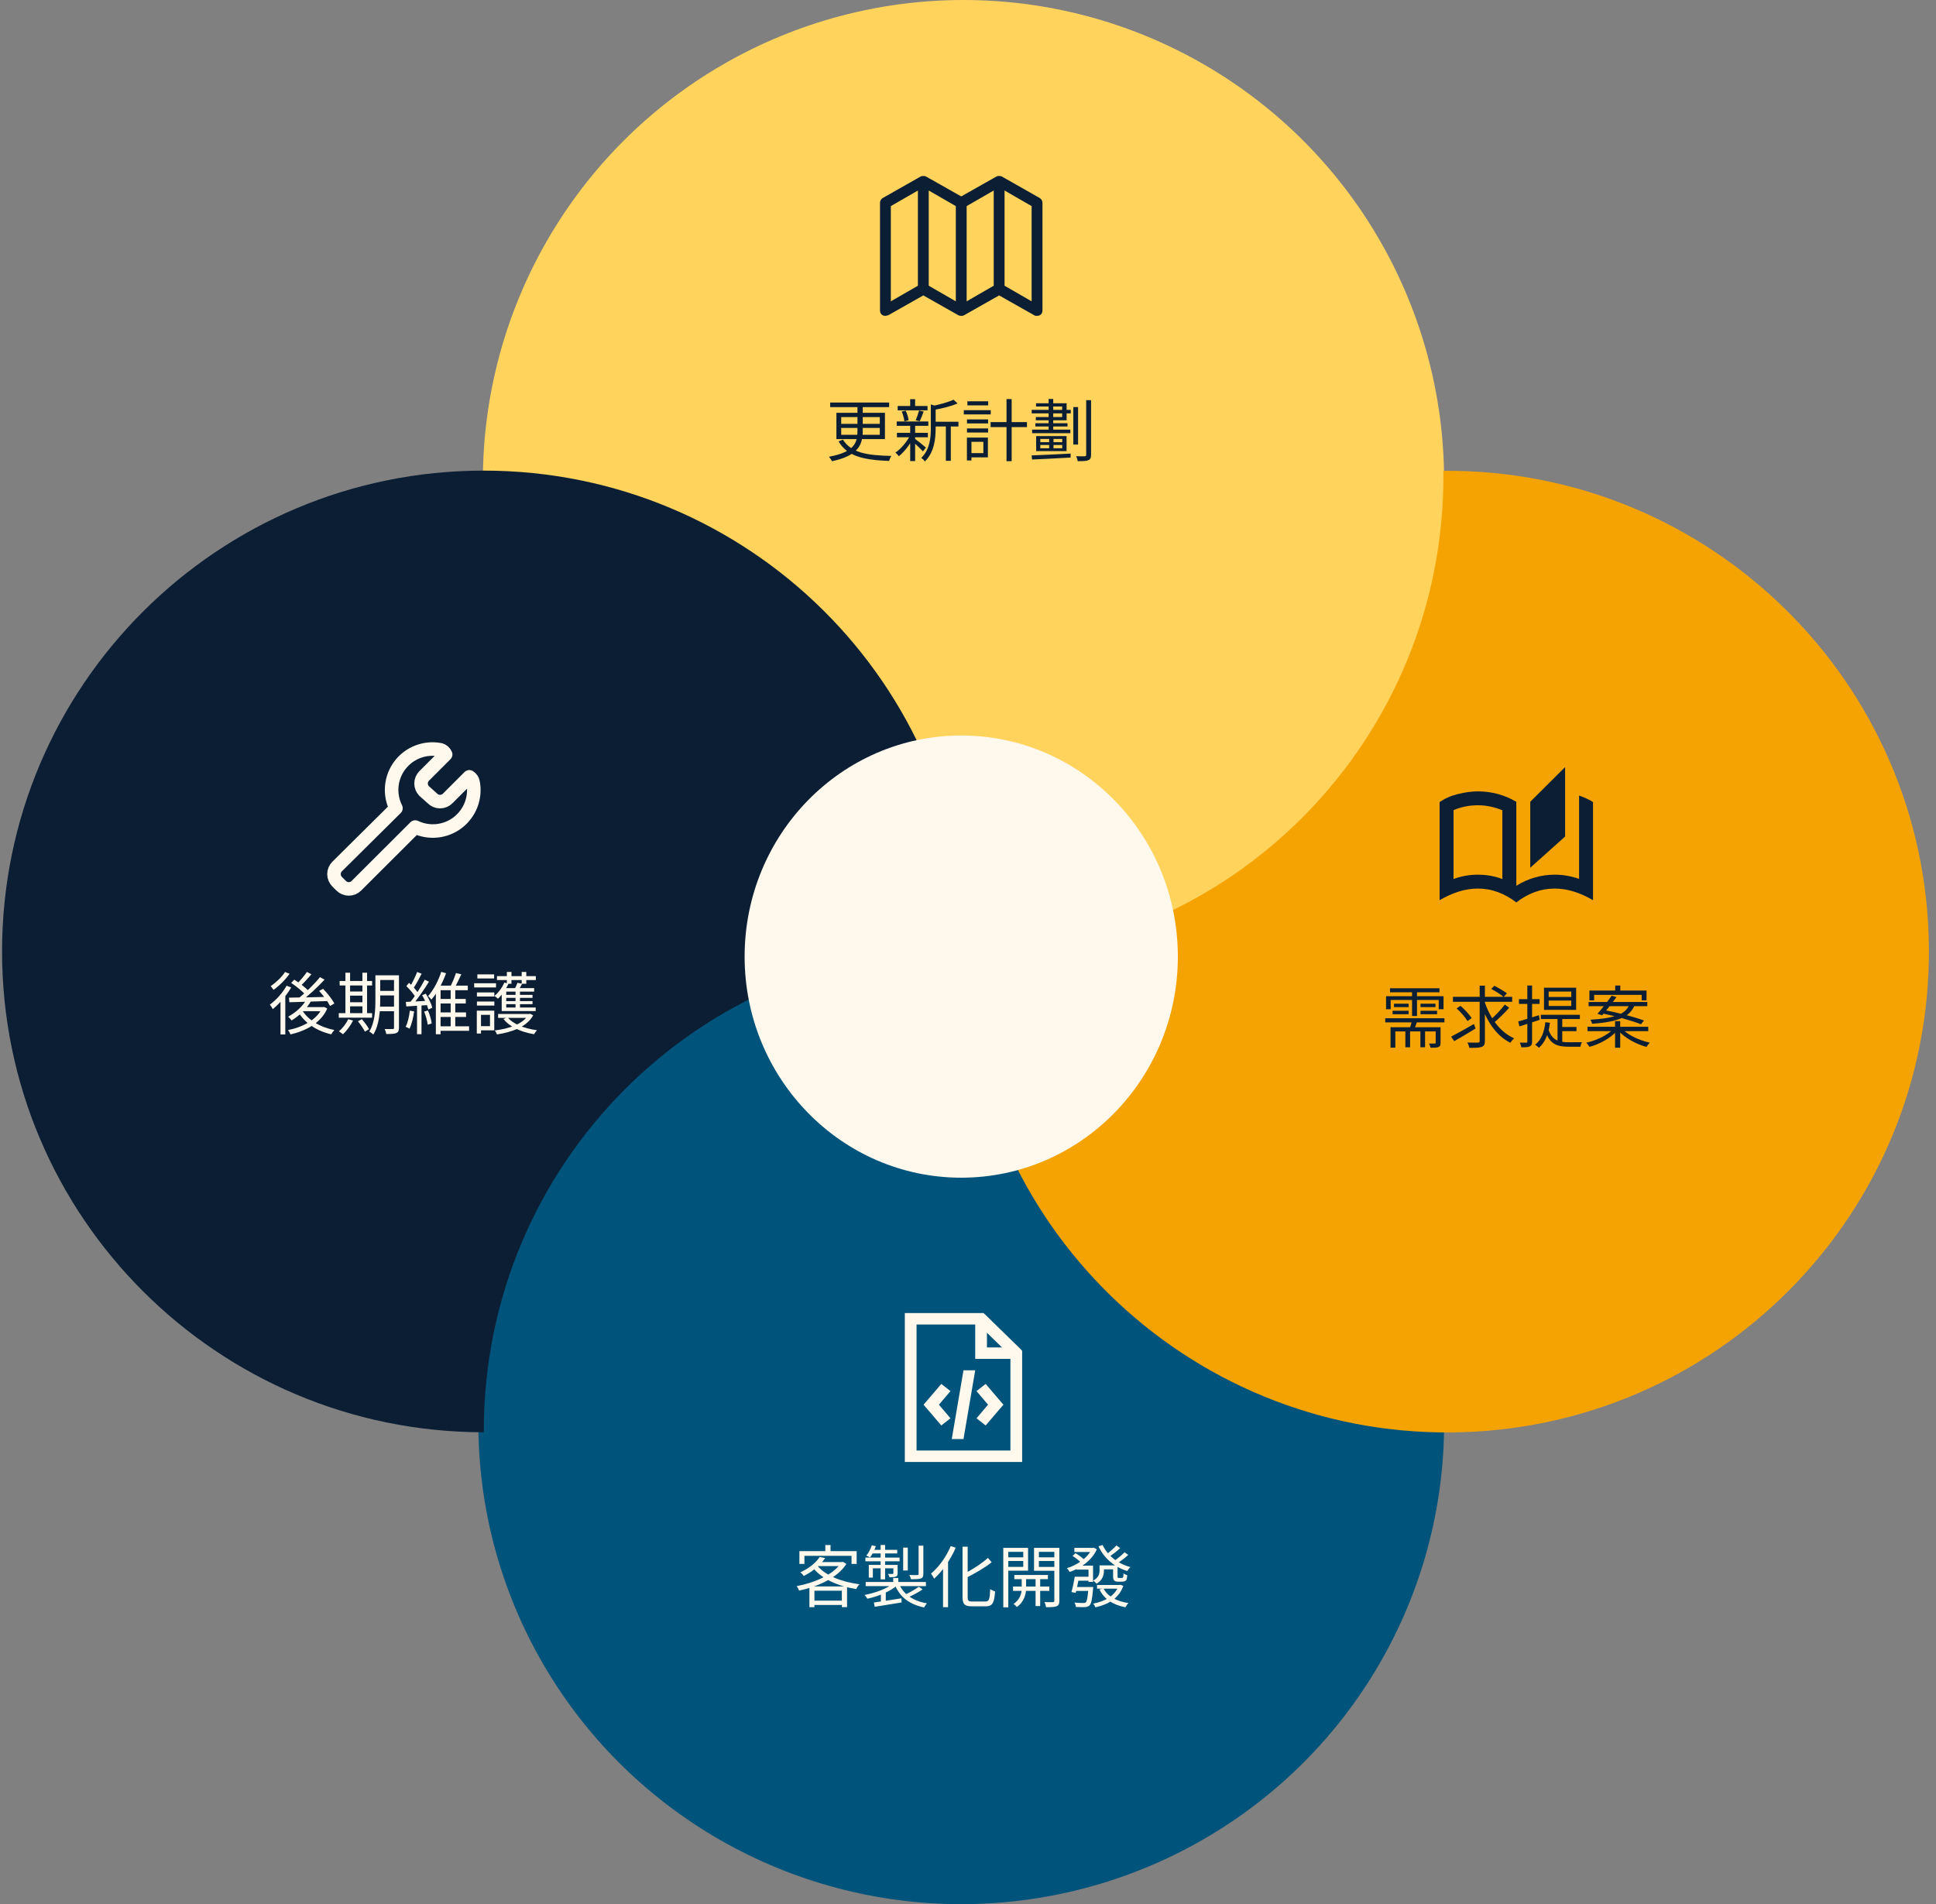
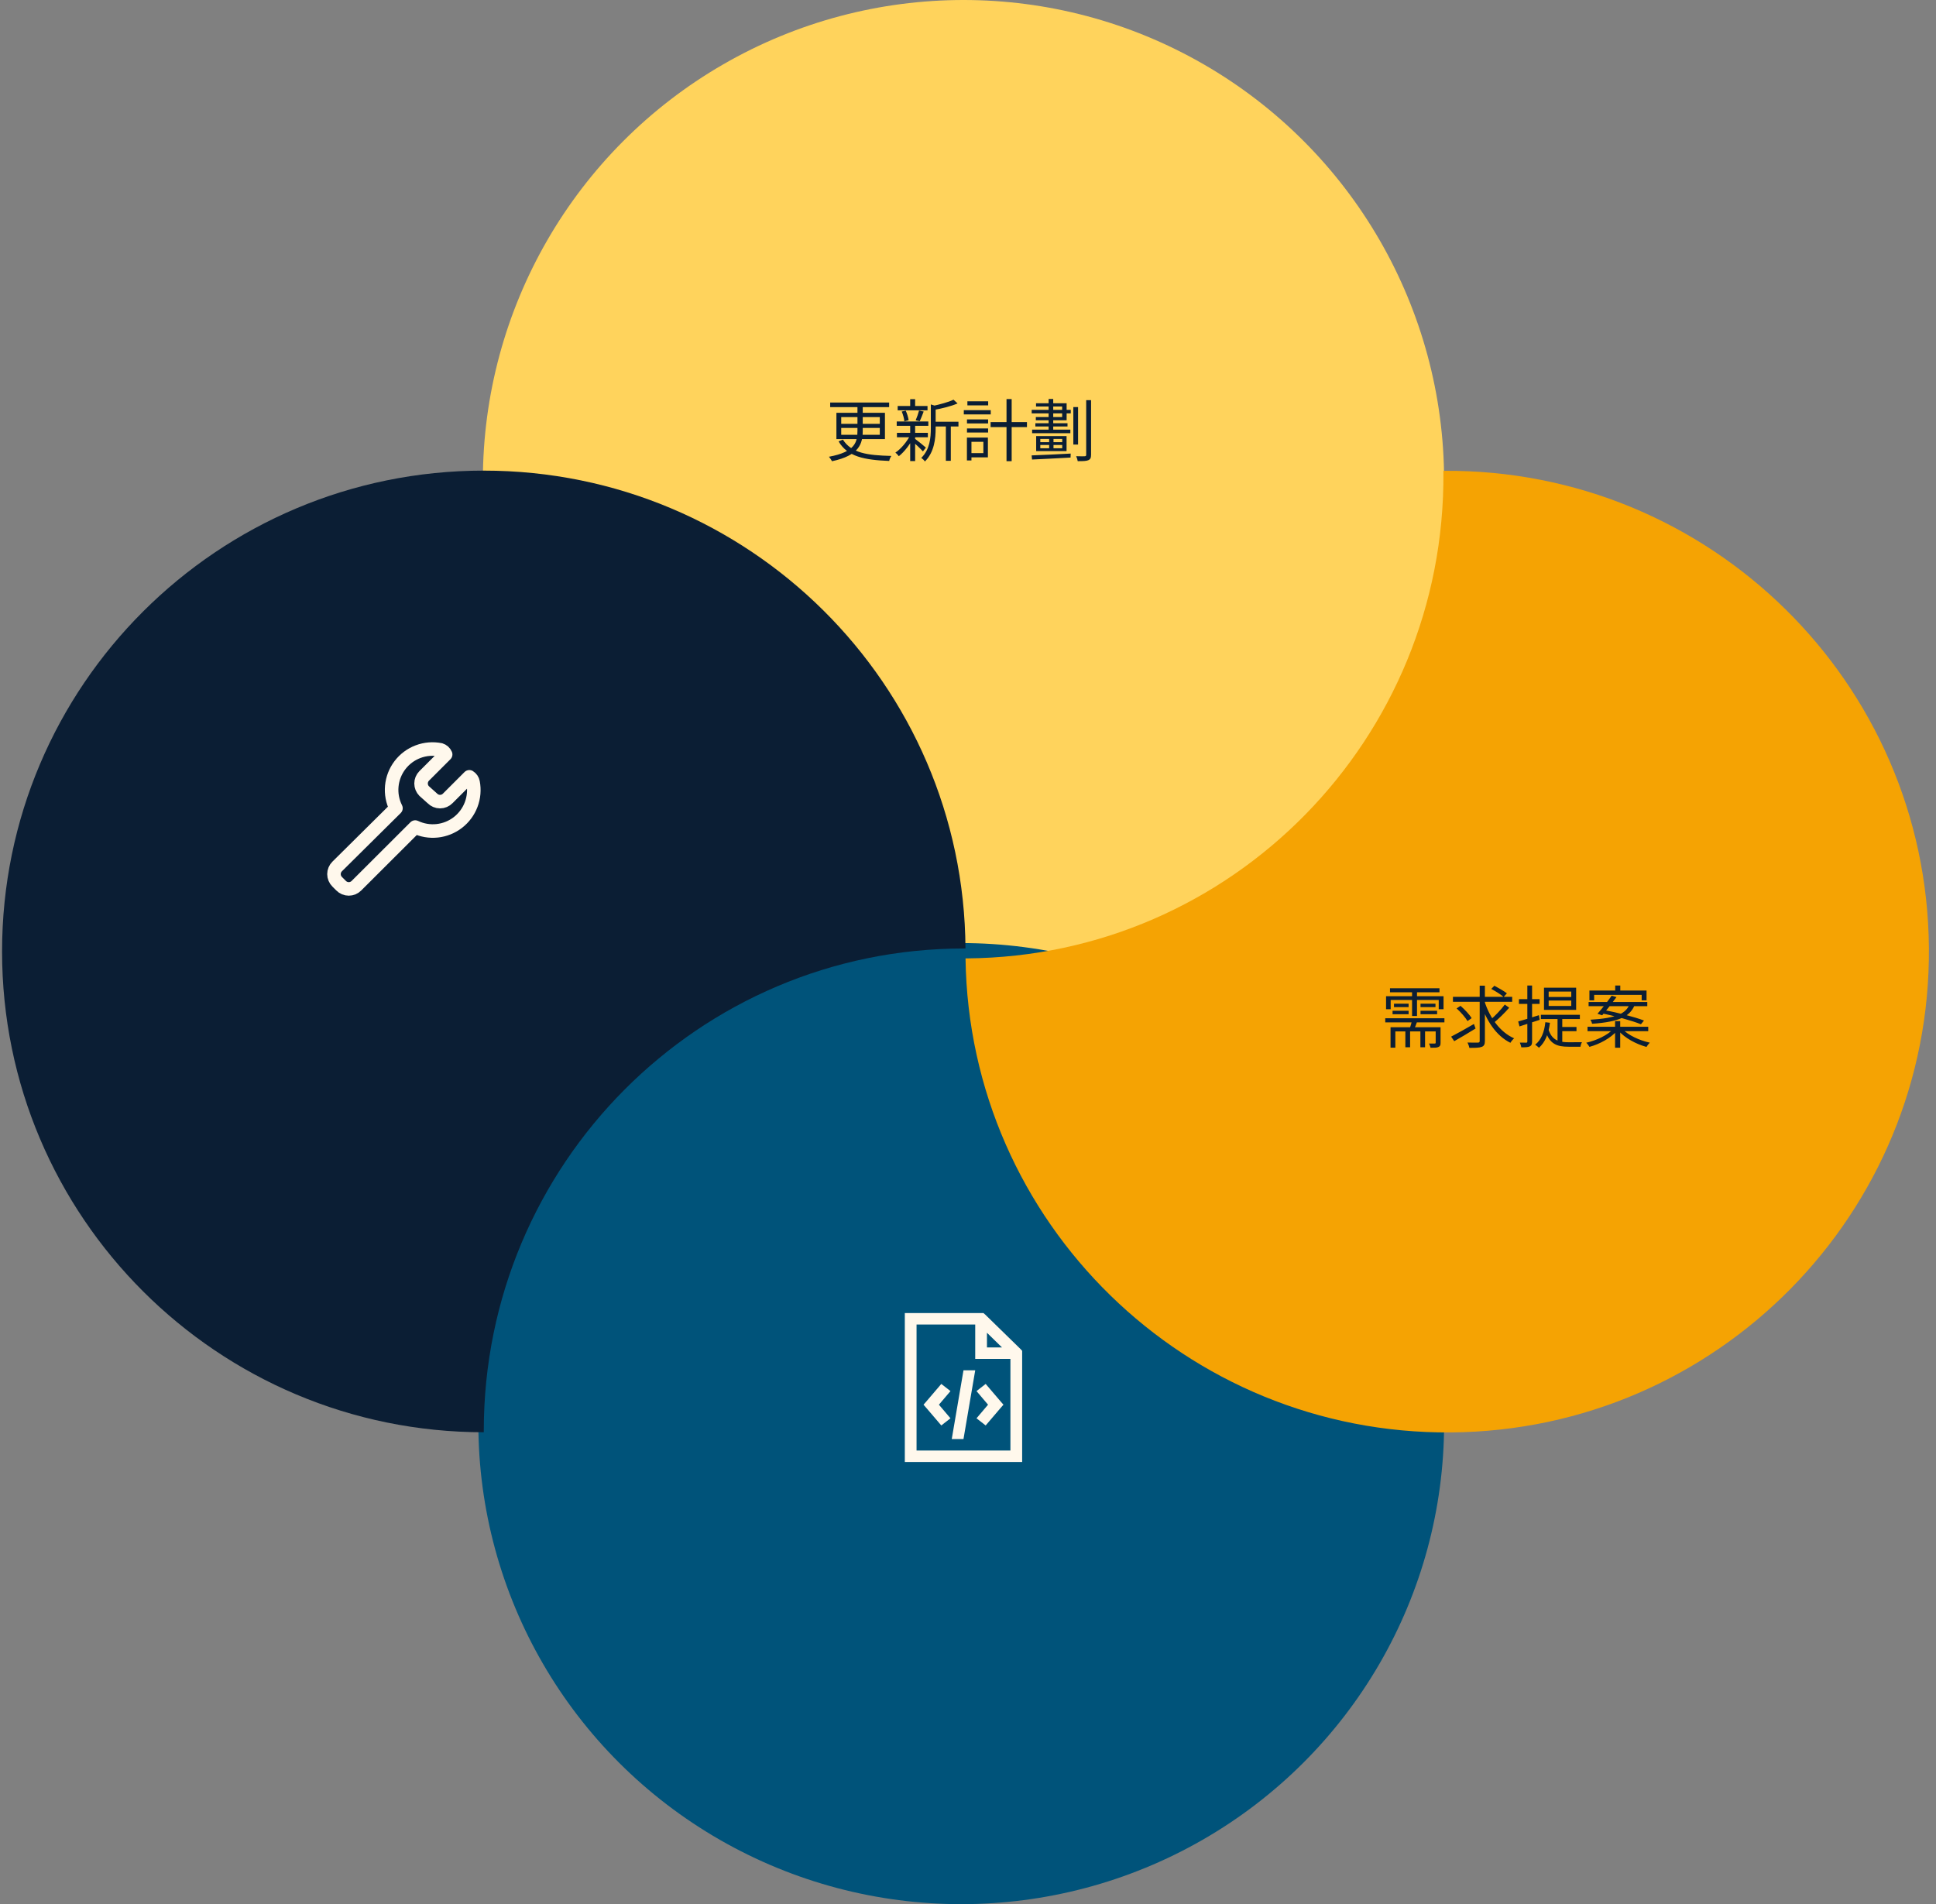
<svg xmlns="http://www.w3.org/2000/svg" width="429" height="422" viewBox="0 0 429 422" fill="none">
  <rect x="0" y="0" width="429" height="422" fill="#808080" stroke="none" />
  <ellipse cx="213.5" cy="106.5" rx="106.5" ry="106.5" transform="rotate(-180 213.5 106.5)" fill="#FFD35C" />
  <ellipse cx="213" cy="315.5" rx="107" ry="106.5" transform="rotate(-180 213 315.5)" fill="#00537A" />
  <path fill-rule="evenodd" clip-rule="evenodd" d="M213.943 210.203C213.835 210.203 213.726 210.203 213.618 210.203C154.845 210.203 107.201 258.057 107.201 317.089C107.201 317.198 107.201 317.307 107.201 317.416C107.201 317.416 107.201 317.416 107.201 317.416C48.248 317.416 0.457 269.708 0.457 210.857C0.457 152.005 48.248 104.297 107.201 104.297C165.935 104.297 213.591 151.653 213.943 210.203Z" fill="#0B1E34" />
  <path fill-rule="evenodd" clip-rule="evenodd" d="M213.952 212.399C214.06 212.399 214.169 212.398 214.277 212.397C273.049 211.93 320.313 163.698 319.846 104.669C319.845 104.56 319.844 104.452 319.843 104.344C319.843 104.344 319.843 104.344 319.843 104.344C378.795 103.875 426.963 151.201 427.428 210.05C427.894 268.898 380.482 316.985 321.53 317.454C262.796 317.921 214.767 270.946 213.952 212.399Z" fill="#F5A303" />
-   <ellipse cx="213" cy="212" rx="48" ry="49" fill="#FFF8EC" />
-   <path d="M231 44.962C231 44.485 230.76 44.127 230.4 43.889L222 39.119C221.76 39 221.64 39 221.4 39C221.16 39 221.04 39 220.8 39.119L213 43.531L205.2 39.119C204.96 39 204.84 39 204.6 39C204.36 39 204.24 39 204 39.119L195.6 43.889C195.24 44.127 195 44.485 195 44.962V68.808C195 69.523 195.48 70 196.2 70C196.44 70 196.56 69.881 196.8 69.881L204.6 65.469L212.4 69.881C212.64 70 212.76 70 213 70C213.24 70 213.36 70 213.6 69.881L221.4 65.469L229.2 69.881C229.32 70 229.56 70 229.8 70C230.52 70 231 69.523 231 68.808V44.962ZM197.4 45.677L203.4 42.219V63.323L197.4 66.781V45.677ZM211.8 66.781L205.8 63.323V42.219L211.8 45.677V66.781ZM220.2 63.323L214.2 66.781V45.677L220.2 42.219V63.323ZM222.6 63.323V42.219L228.6 45.677V66.781L222.6 63.323Z" fill="#0B1E34" />
-   <path d="M183.96 89.21H197.025V90.23H183.96V89.21ZM190.005 89.645H191.175V95.465C191.175 98.36 190.38 100.94 184.365 102.215C184.245 101.975 183.93 101.495 183.69 101.225C189.54 100.145 190.005 97.94 190.005 95.45V89.645ZM186.405 94.835V96.365H194.955V94.835H186.405ZM186.405 92.435V93.935H194.955V92.435H186.405ZM185.34 91.49H196.095V97.31H185.34V91.49ZM186.78 97.43C188.685 100.4 192.105 100.91 197.52 101.045C197.325 101.315 197.1 101.795 197.04 102.155C191.52 101.93 187.83 101.225 185.82 97.82L186.78 97.43ZM206.805 93.47H212.385V94.52H206.805V93.47ZM198.915 89.975H205.53V90.935H198.915V89.975ZM198.75 95.93H205.605V96.905H198.75V95.93ZM198.705 93.41H205.71V94.37H198.705V93.41ZM209.595 93.89H210.69V102.125H209.595V93.89ZM201.69 88.46H202.785V90.47H201.69V88.46ZM201.69 94.19H202.785V102.185H201.69V94.19ZM206.265 89.63L207.645 90.05C207.63 90.17 207.54 90.23 207.33 90.26V94.895C207.33 97.145 207.06 100.19 204.945 102.275C204.81 102.02 204.405 101.645 204.135 101.495C206.055 99.605 206.265 97.01 206.265 94.88V89.63ZM211.29 88.58L212.19 89.405C210.78 90.035 208.68 90.545 206.88 90.86C206.82 90.62 206.67 90.23 206.535 90.005C208.215 89.645 210.195 89.12 211.29 88.58ZM202.68 97.19C203.16 97.52 204.795 98.855 205.17 99.2L204.51 100.04C204.03 99.485 202.62 98.165 202.065 97.7L202.68 97.19ZM199.815 91.205L200.7 91.01C201.015 91.67 201.27 92.555 201.345 93.125L200.4 93.38C200.355 92.795 200.115 91.895 199.815 91.205ZM203.655 90.98L204.675 91.205C204.39 91.955 204.075 92.795 203.805 93.35L202.905 93.14C203.175 92.54 203.49 91.61 203.655 90.98ZM201.705 96.425L202.515 96.74C201.75 98.405 200.37 100.175 199.17 101.105C198.99 100.85 198.66 100.49 198.405 100.31C199.62 99.515 200.985 97.895 201.705 96.425ZM219.51 93.545H227.565V94.655H219.51V93.545ZM223.035 88.445H224.175V102.2H223.035V88.445ZM214.275 92.945H218.955V93.845H214.275V92.945ZM214.365 88.94H218.97V89.84H214.365V88.94ZM214.275 94.955H218.955V95.855H214.275V94.955ZM213.57 90.905H219.54V91.835H213.57V90.905ZM214.8 96.98H218.91V101.36H214.8V100.415H217.905V97.91H214.8V96.98ZM214.26 96.98H215.265V102.05H214.26V96.98ZM237.84 90.215H238.89V98.525H237.84V90.215ZM240.69 88.685H241.77V100.79C241.77 101.495 241.59 101.81 241.17 101.99C240.735 102.17 240.03 102.215 238.815 102.2C238.77 101.915 238.62 101.42 238.47 101.105C239.34 101.135 240.12 101.135 240.36 101.12C240.6 101.105 240.69 101.03 240.69 100.79V88.685ZM228.615 90.83H237.27V91.61H228.615V90.83ZM229.425 93.8H236.55V94.52H229.425V93.8ZM228.705 95.21H237.18V96.005H228.705V95.21ZM232.485 96.89H233.445V99.755H232.485V96.89ZM232.365 88.415H233.385V95.705H232.365V88.415ZM228.6 100.925C230.7 100.85 234.045 100.7 237.255 100.52L237.225 101.405C234.12 101.57 230.835 101.75 228.69 101.84L228.6 100.925ZM229.575 89.375H236.355V93.14H229.53V92.42H235.365V90.095H229.575V89.375ZM230.52 98.615V99.35H235.38V98.615H230.52ZM230.52 97.28V98H235.38V97.28H230.52ZM229.605 96.65H236.34V99.98H229.605V96.65Z" fill="#0B1E34" />
-   <path d="M336 200C334.764 199.026 333.424 198.269 331.982 197.731C330.539 197.192 329.045 196.923 327.5 196.923C326.109 196.923 324.705 197.141 323.289 197.577C321.872 198.013 320.442 198.654 319 199.5V177.769C320.159 176.949 321.531 176.346 323.116 175.962C324.7 175.577 326.162 175.385 327.5 175.385C328.994 175.385 330.456 175.577 331.886 175.962C333.316 176.346 334.687 176.923 336 177.692V196.308C337.314 195.487 338.692 194.872 340.134 194.462C341.577 194.051 343.032 193.846 344.5 193.846C345.427 193.846 346.335 193.923 347.225 194.077C348.114 194.231 349.009 194.462 349.909 194.769V176.308C350.295 176.436 350.811 176.641 351.455 176.923C352.098 177.205 352.614 177.487 353 177.769V199.5C351.558 198.654 350.128 198.013 348.711 197.577C347.295 197.141 345.891 196.923 344.5 196.923C342.955 196.923 341.461 197.192 340.018 197.731C338.576 198.269 337.236 199.026 336 200ZM339.091 192.308V177.692L346.818 170V185.385L339.091 192.308ZM332.909 194.808V179.577C332.059 179.218 331.177 178.943 330.262 178.751C329.347 178.559 328.426 178.463 327.5 178.462C326.547 178.462 325.62 178.551 324.718 178.731C323.817 178.91 322.941 179.179 322.091 179.538V194.808C322.992 194.474 323.888 194.231 324.777 194.077C325.666 193.923 326.574 193.846 327.5 193.846C328.427 193.846 329.335 193.923 330.225 194.077C331.114 194.231 332.009 194.474 332.909 194.808Z" fill="#0B1E34" />
+   <path d="M183.96 89.21H197.025V90.23H183.96V89.21ZM190.005 89.645H191.175V95.465C191.175 98.36 190.38 100.94 184.365 102.215C184.245 101.975 183.93 101.495 183.69 101.225C189.54 100.145 190.005 97.94 190.005 95.45V89.645ZM186.405 94.835V96.365H194.955V94.835H186.405ZM186.405 92.435V93.935H194.955V92.435H186.405ZM185.34 91.49H196.095V97.31H185.34V91.49ZM186.78 97.43C188.685 100.4 192.105 100.91 197.52 101.045C197.325 101.315 197.1 101.795 197.04 102.155C191.52 101.93 187.83 101.225 185.82 97.82L186.78 97.43ZM206.805 93.47H212.385V94.52H206.805V93.47ZM198.915 89.975H205.53V90.935H198.915V89.975ZM198.75 95.93H205.605V96.905H198.75V95.93ZM198.705 93.41H205.71V94.37H198.705V93.41ZM209.595 93.89H210.69V102.125H209.595V93.89ZM201.69 88.46H202.785V90.47H201.69V88.46ZM201.69 94.19H202.785V102.185H201.69V94.19ZM206.265 89.63L207.645 90.05C207.63 90.17 207.54 90.23 207.33 90.26V94.895C207.33 97.145 207.06 100.19 204.945 102.275C204.81 102.02 204.405 101.645 204.135 101.495C206.055 99.605 206.265 97.01 206.265 94.88V89.63ZM211.29 88.58L212.19 89.405C210.78 90.035 208.68 90.545 206.88 90.86C206.82 90.62 206.67 90.23 206.535 90.005C208.215 89.645 210.195 89.12 211.29 88.58ZM202.68 97.19C203.16 97.52 204.795 98.855 205.17 99.2L204.51 100.04C204.03 99.485 202.62 98.165 202.065 97.7L202.68 97.19ZM199.815 91.205L200.7 91.01C201.015 91.67 201.27 92.555 201.345 93.125L200.4 93.38C200.355 92.795 200.115 91.895 199.815 91.205ZM203.655 90.98L204.675 91.205C204.39 91.955 204.075 92.795 203.805 93.35L202.905 93.14C203.175 92.54 203.49 91.61 203.655 90.98ZM201.705 96.425L202.515 96.74C201.75 98.405 200.37 100.175 199.17 101.105C198.99 100.85 198.66 100.49 198.405 100.31C199.62 99.515 200.985 97.895 201.705 96.425ZM219.51 93.545H227.565V94.655H219.51V93.545ZM223.035 88.445H224.175V102.2H223.035V88.445ZM214.275 92.945H218.955V93.845H214.275V92.945ZM214.365 88.94H218.97V89.84H214.365V88.94ZM214.275 94.955H218.955V95.855H214.275ZM213.57 90.905H219.54V91.835H213.57V90.905ZM214.8 96.98H218.91V101.36H214.8V100.415H217.905V97.91H214.8V96.98ZM214.26 96.98H215.265V102.05H214.26V96.98ZM237.84 90.215H238.89V98.525H237.84V90.215ZM240.69 88.685H241.77V100.79C241.77 101.495 241.59 101.81 241.17 101.99C240.735 102.17 240.03 102.215 238.815 102.2C238.77 101.915 238.62 101.42 238.47 101.105C239.34 101.135 240.12 101.135 240.36 101.12C240.6 101.105 240.69 101.03 240.69 100.79V88.685ZM228.615 90.83H237.27V91.61H228.615V90.83ZM229.425 93.8H236.55V94.52H229.425V93.8ZM228.705 95.21H237.18V96.005H228.705V95.21ZM232.485 96.89H233.445V99.755H232.485V96.89ZM232.365 88.415H233.385V95.705H232.365V88.415ZM228.6 100.925C230.7 100.85 234.045 100.7 237.255 100.52L237.225 101.405C234.12 101.57 230.835 101.75 228.69 101.84L228.6 100.925ZM229.575 89.375H236.355V93.14H229.53V92.42H235.365V90.095H229.575V89.375ZM230.52 98.615V99.35H235.38V98.615H230.52ZM230.52 97.28V98H235.38V97.28H230.52ZM229.605 96.65H236.34V99.98H229.605V96.65Z" fill="#0B1E34" />
  <path d="M308.01 219.015H318.975V219.915H308.01V219.015ZM306.96 225.66H320.07V226.575H306.96V225.66ZM308.895 222.435H312.135V223.2H308.895V222.435ZM308.58 224.01H312.135V224.775H308.58V224.01ZM314.775 224.01H318.45V224.775H314.775V224.01ZM314.775 222.435H318.09V223.2H314.775V222.435ZM312.9 219.36H313.995V225.165H312.9V219.36ZM311.415 228.24H312.465V232.095H311.415V228.24ZM314.745 228.24H315.78V232.095H314.745V228.24ZM307.14 220.785H319.875V223.665H318.81V221.61H308.16V223.665H307.14V220.785ZM308.13 227.655H318.42V228.585H309.195V232.185H308.13V227.655ZM318.135 227.655H319.215V231.09C319.215 231.6 319.14 231.87 318.75 232.035C318.375 232.215 317.82 232.2 316.995 232.2C316.95 231.93 316.785 231.54 316.65 231.27C317.25 231.285 317.76 231.285 317.925 231.27C318.09 231.255 318.135 231.21 318.135 231.075V227.655ZM312.915 226.005L314.145 226.05C313.875 226.86 313.56 227.685 313.305 228.24L312.315 228.135C312.54 227.52 312.81 226.62 312.915 226.005ZM321.96 220.92H335.085V222.015H321.96V220.92ZM328.95 221.895C330.075 225.495 332.385 228.75 335.52 230.115C335.25 230.34 334.875 230.775 334.695 231.105C331.5 229.545 329.295 226.11 328.065 222.165L328.95 221.895ZM333.45 222.63L334.425 223.335C333.435 224.475 332.07 225.81 331.02 226.665L330.225 226.05C331.245 225.195 332.64 223.74 333.45 222.63ZM330.45 219.165L331.14 218.46C332.055 218.94 333.285 219.645 333.915 220.14L333.195 220.95C332.61 220.425 331.41 219.675 330.45 219.165ZM322.77 223.485L323.64 222.915C324.555 223.71 325.635 224.85 326.1 225.645L325.185 226.29C324.735 225.51 323.7 224.31 322.77 223.485ZM327.885 218.445H329.04V230.685C329.04 231.48 328.83 231.825 328.335 232.005C327.825 232.215 326.925 232.23 325.605 232.23C325.545 231.915 325.365 231.39 325.185 231.045C326.235 231.075 327.21 231.075 327.51 231.06C327.78 231.045 327.885 230.97 327.885 230.685V218.445ZM321.555 229.74C322.815 229.095 324.78 228 326.61 226.935L326.97 227.94C325.35 228.945 323.58 229.995 322.245 230.745L321.555 229.74ZM343.17 221.745V222.945H348.18V221.745H343.17ZM343.17 219.75V220.95H348.18V219.75H343.17ZM342.135 218.895H349.26V223.815H342.135V218.895ZM341.445 224.895H350.085V225.84H341.445V224.895ZM345.135 225.36H346.185V231.495L345.135 231.06V225.36ZM343.125 228.12C343.89 230.61 345.54 230.985 347.625 230.985C348 230.985 350.025 230.985 350.55 230.97C350.4 231.21 350.25 231.69 350.22 231.975H347.58C345.075 231.975 343.35 231.435 342.435 228.375L343.125 228.12ZM345.855 227.595H349.335V228.525H345.855V227.595ZM342.435 226.545L343.455 226.665C343.155 229.14 342.375 231 341.025 232.2C340.845 232.02 340.41 231.69 340.185 231.525C341.52 230.46 342.195 228.765 342.435 226.545ZM336.42 226.38C337.59 226.065 339.33 225.525 341.01 224.985L341.175 226.02C339.615 226.53 337.98 227.07 336.705 227.475L336.42 226.38ZM336.585 221.43H341.16V222.48H336.585V221.43ZM338.445 218.415H339.495V230.805C339.495 231.42 339.36 231.72 338.985 231.9C338.64 232.08 338.055 232.11 337.11 232.11C337.065 231.84 336.93 231.375 336.78 231.06C337.44 231.075 338.01 231.075 338.19 231.075C338.385 231.075 338.445 231.015 338.445 230.79V218.415ZM357.915 218.415H359.04V220.14H357.915V218.415ZM357.885 226.305H359.025V232.2H357.885V226.305ZM352.2 219.525H364.86V221.7H363.78V220.485H353.25V221.7H352.2V219.525ZM352.02 222.06H365.025V222.99H352.02V222.06ZM351.78 227.55H365.235V228.525H351.78V227.55ZM357.135 220.665L358.2 220.98C357.225 222.315 355.935 223.95 355.035 225.015L353.985 224.67C354.93 223.62 356.235 221.94 357.135 220.665ZM354.855 224.565L355.5 223.86C358.35 224.385 362.175 225.36 364.29 226.17L363.615 226.995C361.65 226.2 357.795 225.135 354.855 224.565ZM357.48 228.06L358.32 228.435C356.97 230.025 354.495 231.39 352.215 232.005C352.05 231.735 351.735 231.3 351.495 231.09C353.76 230.595 356.25 229.395 357.48 228.06ZM359.475 228.03C360.75 229.395 363.285 230.58 365.58 231.075C365.325 231.315 365.01 231.735 364.845 232.02C362.565 231.405 360.03 230.04 358.65 228.42L359.475 228.03ZM361.095 222.585H362.295C361.26 225.24 358.935 226.455 352.785 226.89C352.755 226.635 352.575 226.215 352.425 225.99C358.29 225.63 360.24 224.61 361.095 222.585Z" fill="#0B1E34" />
  <path d="M200.5 291V324H226.5V299.369L226.135 298.972L218.335 291.357L217.928 291H200.5ZM203.1 293.538H216.1V301.154H223.9V321.462H203.1V293.538ZM218.7 295.364L222.032 298.615H218.7V295.364ZM213.5 303.692L210.9 318.923H213.5L216.1 303.692H213.5ZM208.585 306.707L205.335 310.514L204.644 311.308L205.333 312.101L208.583 315.909L210.615 314.322L208.056 311.308L210.617 308.293L208.585 306.707ZM218.415 306.707L216.385 308.293L218.943 311.308L216.385 314.322L218.415 315.909L221.665 312.101L222.357 311.308L221.665 310.514L218.415 306.707Z" fill="#FFF8EC" />
-   <path d="M181.64 345.055L182.855 345.295C181.82 346.75 180.305 348.175 178.1 349.27C177.935 349 177.59 348.625 177.335 348.46C179.42 347.53 180.875 346.225 181.64 345.055ZM181.475 346.18H186.695V347.08H180.665L181.475 346.18ZM186.38 346.18H186.59L186.8 346.135L187.55 346.6C185.54 349.75 181.115 351.655 177.08 352.51C176.975 352.225 176.735 351.775 176.525 351.52C180.38 350.815 184.67 349 186.38 346.36V346.18ZM181.04 346.885C182.795 349.135 186.425 350.59 190.445 351.1C190.19 351.355 189.89 351.835 189.725 352.165C185.69 351.535 182.06 349.93 180.05 347.335L181.04 346.885ZM179.36 351.58H187.7V356.17H186.545V352.54H180.47V356.185H179.36V351.58ZM179.915 354.73H187.115V355.69H179.915V354.73ZM182.885 342.415H184.04V344.365H182.885V342.415ZM177.14 343.765H189.83V346.6H188.69V344.8H178.25V346.6H177.14V343.765ZM197.93 349.705H199.055V351.13H197.93V349.705ZM197.915 350.935L198.8 351.355C197.285 352.69 194.54 353.815 192.2 354.31C192.065 354.055 191.78 353.68 191.57 353.47C193.88 353.05 196.55 352.09 197.915 350.935ZM199.175 350.89C200.12 353.275 202.28 354.805 205.415 355.33C205.19 355.54 204.92 355.96 204.77 356.245C201.485 355.57 199.325 353.875 198.245 351.115L199.175 350.89ZM203.615 351.655L204.44 352.24C203.48 352.915 202.22 353.56 201.23 353.995L200.525 353.425C201.5 352.975 202.835 352.225 203.615 351.655ZM193.64 355.15C195.155 354.94 197.48 354.58 199.745 354.22L199.79 355.135C197.66 355.48 195.425 355.84 193.835 356.095L193.64 355.15ZM191.825 350.605H205.175V351.52H191.825V350.605ZM200.135 342.985H201.155V348.055H200.135V342.985ZM203.555 342.55H204.605V348.82C204.605 349.39 204.47 349.66 204.05 349.825C203.615 349.975 202.925 349.99 201.86 349.99C201.815 349.705 201.65 349.315 201.5 349.045C202.325 349.075 203.06 349.075 203.285 349.06C203.51 349.045 203.555 348.985 203.555 348.805V342.55ZM195.14 342.4H196.13V350.02H195.14V342.4ZM197.96 346.81H198.905V348.64C198.905 349.06 198.83 349.27 198.515 349.405C198.2 349.54 197.75 349.54 197.09 349.54C197.045 349.3 196.895 349.03 196.775 348.82C197.27 348.835 197.66 348.835 197.78 348.82C197.915 348.805 197.96 348.775 197.96 348.655V346.81ZM192.515 346.81H198.395V347.575H193.415V349.63H192.515V346.81ZM191.765 345.19H199.34V346.015H191.765V345.19ZM193.325 343.48H198.815V344.275H192.995L193.325 343.48ZM193.19 342.46L194.075 342.67C193.76 343.57 193.265 344.545 192.785 345.175C192.605 345.04 192.2 344.845 191.975 344.74C192.5 344.125 192.92 343.27 193.19 342.46ZM195.2 353.065L195.77 352.48L196.28 352.66V355.54H195.2V353.065ZM213.29 342.775H214.43V353.905C214.43 354.745 214.58 354.925 215.42 354.925C215.825 354.925 217.865 354.925 218.375 354.925C219.2 354.925 219.32 354.37 219.425 352.18C219.71 352.39 220.175 352.6 220.505 352.675C220.325 355.135 219.995 355.99 218.435 355.99C218.045 355.99 215.69 355.99 215.345 355.99C213.77 355.99 213.29 355.54 213.29 353.89V342.775ZM218.915 345.265L219.74 346.225C218.225 347.47 216.02 348.685 214.04 349.72C213.965 349.465 213.74 349.075 213.575 348.835C215.495 347.83 217.64 346.435 218.915 345.265ZM210.68 342.64L211.775 343C210.65 345.64 208.85 348.205 206.99 349.87C206.87 349.6 206.525 349.015 206.3 348.745C208.04 347.29 209.69 345.01 210.68 342.64ZM208.97 346.555L210.065 345.46L210.08 345.475V356.185H208.97V346.555ZM224.765 349.045H232.205V349.975H224.765V349.045ZM224.48 351.61H232.52V352.57H224.48V351.61ZM229.475 349.345H230.495V355.93H229.475V349.345ZM226.4 349.39H227.375V352.12C227.375 353.035 227.015 355 225.32 356.14C225.17 355.93 224.825 355.615 224.57 355.465C226.085 354.535 226.4 352.945 226.4 352.12V349.39ZM222.905 345.13H227.12V345.94H222.905V345.13ZM229.82 345.13H234.065V345.94H229.82V345.13ZM233.63 343.045H234.74V354.745C234.74 355.42 234.59 355.78 234.14 355.975C233.69 356.17 232.94 356.185 231.8 356.185C231.755 355.885 231.605 355.36 231.44 355.045C232.265 355.075 233.075 355.075 233.315 355.06C233.555 355.06 233.63 354.97 233.63 354.745V343.045ZM222.995 343.045H227.81V348.1H222.995V347.245H226.745V343.915H222.995V343.045ZM234.17 343.045V343.915H230.21V347.26H234.17V348.115H229.13V343.045H234.17ZM222.32 343.045H223.43V356.215H222.32V343.045ZM244.055 346.915H247.175V347.8H244.055V346.915ZM243.095 351.265H248.15V352.075H243.095V351.265ZM238.07 343.045H242.27V343.96H238.07V343.045ZM241.955 343.045H242.15L242.345 343L243.05 343.345C241.925 345.865 239.45 347.545 237.02 348.385C236.885 348.13 236.615 347.74 236.405 347.545C238.655 346.87 241.04 345.265 241.955 343.225V343.045ZM244.325 342.4C245.405 344.725 247.685 346.555 250.475 347.29C250.235 347.515 249.95 347.905 249.785 348.175C246.92 347.29 244.625 345.31 243.41 342.685L244.325 342.4ZM247.385 342.505L248.225 343.09C247.49 343.78 246.545 344.5 245.825 344.995L245.165 344.47C245.855 343.96 246.845 343.12 247.385 342.505ZM249.185 344.02L250.01 344.59C249.29 345.28 248.315 346 247.58 346.465L246.89 345.94C247.61 345.445 248.63 344.605 249.185 344.02ZM238.535 346.975H242.21V350.575H241.205V347.86H238.535V346.975ZM238.145 349.435H239.12C238.91 350.605 238.61 352.075 238.37 353.005L237.425 352.84C237.68 351.94 237.98 350.53 238.145 349.435ZM241.205 351.715H242.24C242.24 351.715 242.225 352.03 242.21 352.165C242.015 354.445 241.82 355.405 241.43 355.795C241.16 356.05 240.89 356.125 240.425 356.17C240.035 356.185 239.24 356.17 238.415 356.14C238.385 355.84 238.265 355.435 238.085 355.165C238.925 355.24 239.735 355.255 240.02 355.255C240.305 355.255 240.47 355.24 240.59 355.12C240.86 354.865 241.025 354.01 241.205 351.865V351.715ZM243.65 346.915H244.625V348.1C244.625 349.075 244.31 350.2 242.975 350.98C242.825 350.77 242.465 350.41 242.255 350.275C243.455 349.63 243.65 348.805 243.65 348.085V346.915ZM247.895 351.265H248.09L248.27 351.22L248.915 351.46C247.925 354.25 245.57 355.585 242.735 356.215C242.645 355.975 242.42 355.6 242.24 355.39C244.82 354.91 247.07 353.68 247.895 351.415V351.265ZM244.52 352.015C245.39 353.755 247.4 354.895 250.055 355.27C249.815 355.495 249.53 355.93 249.38 356.2C246.635 355.69 244.625 354.355 243.635 352.255L244.52 352.015ZM238.64 349.435H241.58V350.32H238.49L238.64 349.435ZM238.19 351.715H241.49V352.585H238.025L238.19 351.715ZM246.65 346.915H247.64V349.255C247.64 349.465 247.64 349.615 247.7 349.66C247.76 349.705 247.835 349.705 247.955 349.705C248.06 349.705 248.255 349.705 248.39 349.705C248.525 349.705 248.675 349.705 248.72 349.69C248.78 349.66 248.855 349.585 248.9 349.48C248.93 349.345 248.945 349.06 248.96 348.685C249.155 348.85 249.515 349.03 249.785 349.105C249.755 349.495 249.71 349.93 249.605 350.11C249.53 350.275 249.35 350.395 249.155 350.455C249.005 350.515 248.705 350.53 248.495 350.53C248.33 350.53 247.91 350.53 247.76 350.53C247.46 350.53 247.13 350.47 246.935 350.305C246.725 350.11 246.65 349.885 246.65 349.165V346.915ZM237.665 344.83L238.325 344.215C239.015 344.62 239.87 345.25 240.275 345.685L239.585 346.375C239.195 345.91 238.37 345.265 237.665 344.83Z" fill="#FFF8EC" />
  <path d="M104.831 173.374C104.785 173.124 104.686 172.887 104.543 172.678C104.399 172.468 104.213 172.291 103.996 172.158L99.229 176.926C99.006 177.157 98.74 177.34 98.445 177.466C98.15 177.591 97.833 177.656 97.512 177.656C97.192 177.656 96.875 177.591 96.58 177.466C96.285 177.34 96.018 177.157 95.796 176.926L93.984 175.305C93.547 174.859 93.303 174.26 93.303 173.636C93.303 173.012 93.547 172.413 93.984 171.968L98.752 167.2C98.648 166.956 98.492 166.737 98.294 166.56C98.096 166.383 97.862 166.252 97.608 166.175C95.944 165.843 94.221 165.985 92.634 166.585C91.047 167.184 89.661 168.217 88.632 169.566C87.604 170.915 86.975 172.526 86.817 174.215C86.659 175.904 86.978 177.603 87.739 179.119L74.723 192.016C74.496 192.238 74.315 192.503 74.192 192.796C74.069 193.088 74.005 193.403 74.005 193.72C74.005 194.038 74.069 194.352 74.192 194.645C74.315 194.937 74.496 195.203 74.723 195.425L75.581 196.283C75.803 196.51 76.068 196.69 76.361 196.813C76.653 196.937 76.968 197 77.285 197C77.603 197 77.917 196.937 78.21 196.813C78.503 196.69 78.768 196.51 78.99 196.283L92.006 183.291C93.522 184.013 95.21 184.301 96.88 184.122C98.551 183.943 100.139 183.304 101.468 182.277C102.797 181.249 103.815 179.873 104.408 178.301C105.002 176.729 105.148 175.024 104.831 173.374Z" stroke="#FFF8EC" stroke-width="3" stroke-linecap="round" stroke-linejoin="round" />
-   <path d="M67.915 221.52L68.935 221.835C67.93 223.605 66.265 225.15 64.615 226.155C64.465 225.945 64.09 225.51 63.85 225.315C65.47 224.445 67.045 223.065 67.915 221.52ZM68.005 215.4L68.995 215.91C68.245 216.825 67.315 217.845 66.565 218.52L65.77 218.055C66.505 217.35 67.465 216.225 68.005 215.4ZM70.9 216.555L71.92 217.11C70.42 218.73 68.335 220.68 66.685 221.91L65.92 221.415C67.555 220.155 69.67 218.1 70.9 216.555ZM64.525 217.83L65.215 217.11C66.355 217.845 67.765 218.91 68.425 219.675L67.705 220.485C67.06 219.735 65.695 218.595 64.525 217.83ZM70.72 219.615L71.59 219.135C72.55 220.11 73.615 221.49 74.095 222.39L73.135 222.945C72.7 222.045 71.665 220.635 70.72 219.615ZM64.03 221.1C66.175 221.07 69.595 221.01 72.85 220.92L72.805 221.85C69.655 221.955 66.355 222.06 64.12 222.12L64.03 221.1ZM66.94 223.845C68.23 226.035 70.915 227.655 74.095 228.27C73.855 228.51 73.555 228.93 73.405 229.23C70.165 228.48 67.48 226.71 66.025 224.16L66.94 223.845ZM67.285 223.2H71.755V224.1H66.505L67.285 223.2ZM71.395 223.2H71.605L71.8 223.155L72.52 223.5C71.125 226.71 67.795 228.465 64.375 229.245C64.27 228.96 64.015 228.51 63.805 228.285C67.015 227.67 70.21 226.02 71.395 223.38V223.2ZM63.505 218.46L64.525 218.835C63.49 220.635 61.915 222.45 60.445 223.65C60.34 223.41 60.01 222.885 59.8 222.645C61.195 221.625 62.62 220.05 63.505 218.46ZM63.16 215.415L64.165 215.805C63.295 217.065 61.885 218.475 60.61 219.375C60.46 219.15 60.175 218.76 59.98 218.55C61.15 217.755 62.5 216.48 63.16 215.415ZM62.155 221.25L63.07 220.335L63.22 220.41V229.26H62.155V221.25ZM83.65 216.15H87.82V217.185H83.65V216.15ZM83.65 219.6H87.82V220.605H83.65V219.6ZM83.635 223.095H87.85V224.115H83.635V223.095ZM87.31 216.15H88.405V227.775C88.405 228.42 88.255 228.765 87.82 228.945C87.4 229.125 86.695 229.155 85.585 229.155C85.555 228.84 85.39 228.345 85.24 228.06C86.035 228.075 86.785 228.075 87.01 228.06C87.235 228.06 87.31 227.985 87.31 227.76V216.15ZM83.185 216.15H84.25V221.595C84.25 223.905 84.07 227.145 82.72 229.275C82.525 229.065 82.075 228.735 81.82 228.63C83.08 226.62 83.185 223.77 83.185 221.595V216.15ZM75.265 217.41H82.45V218.4H75.265V217.41ZM77.035 219.735H80.83V220.65H77.035V219.735ZM77.035 222.12H80.845V223.02H77.035V222.12ZM75.07 224.535H82.45V225.54H75.07V224.535ZM76.54 215.58H77.575V224.94H76.54V215.58ZM80.305 215.58H81.34V224.94H80.305V215.58ZM77.155 225.87L78.235 226.17C77.68 227.31 76.81 228.465 76 229.215C75.79 229.035 75.355 228.705 75.085 228.555C75.925 227.88 76.705 226.875 77.155 225.87ZM79.315 226.335L80.185 225.87C80.77 226.545 81.475 227.475 81.775 228.09L80.86 228.63C80.575 228.03 79.9 227.04 79.315 226.335ZM97.63 218.43H103.66V219.45H97.63V229.215H96.58V219.12L97.24 218.43H97.63ZM97.15 221.385H103.21V222.39H97.15V221.385ZM97.15 224.37H103.27V225.375H97.15V224.37ZM96.97 227.445H103.945V228.45H96.97V227.445ZM99.865 219H100.885V227.805H99.865V219ZM97.765 215.385L98.845 215.685C98.125 217.68 96.955 219.99 95.59 221.535C95.41 221.31 95.08 220.935 94.87 220.74C96.13 219.345 97.225 217.14 97.765 215.385ZM101.035 215.64L102.22 215.925C101.725 217.005 101.14 218.25 100.645 219.06L99.715 218.775C100.18 217.935 100.75 216.585 101.035 215.64ZM92.44 215.415L93.43 215.79C92.86 216.9 92.155 218.25 91.57 219.075L90.805 218.745C91.345 217.875 92.05 216.405 92.44 215.415ZM94.12 217.125L95.065 217.56C94.03 219.225 92.575 221.355 91.45 222.66L90.76 222.27C91.885 220.935 93.295 218.7 94.12 217.125ZM90.04 218.535L90.64 217.815C91.45 218.55 92.365 219.555 92.755 220.245L92.11 221.085C91.735 220.365 90.835 219.3 90.04 218.535ZM93.535 220.56L94.345 220.215C94.975 221.205 95.59 222.495 95.8 223.32L94.915 223.725C94.72 222.885 94.135 221.55 93.535 220.56ZM89.92 222.045C91.225 221.985 93.1 221.895 94.99 221.79V222.735C93.205 222.855 91.405 222.96 90.04 223.05L89.92 222.045ZM93.985 224.19L94.825 223.935C95.23 224.85 95.575 226.035 95.665 226.815L94.78 227.1C94.69 226.305 94.36 225.105 93.985 224.19ZM90.82 223.98L91.765 224.145C91.57 225.57 91.225 227.01 90.745 227.97C90.565 227.85 90.115 227.655 89.89 227.55C90.37 226.635 90.655 225.285 90.82 223.98ZM92.41 222.48H93.4V229.2H92.41V222.48ZM110.38 224.715H117.385V225.585H110.38V224.715ZM117.085 224.715H117.295L117.49 224.67L118.15 225.015C116.74 227.58 113.455 228.75 110.125 229.245C110.035 228.975 109.825 228.585 109.645 228.36C112.765 228 115.915 226.95 117.085 224.88V224.715ZM112.495 225.465C113.665 226.95 116.23 227.955 118.99 228.315C118.765 228.54 118.48 228.945 118.345 229.2C115.51 228.75 112.93 227.595 111.565 225.825L112.495 225.465ZM110.125 216.33H118.735V217.2H110.125V216.33ZM111.625 220.485H118V221.145H111.625V220.485ZM111.625 221.865H118V222.54H111.625V221.865ZM112.315 215.4H113.335V218.025H112.315V215.4ZM114.235 219.315H115.225V223.8H114.235V219.315ZM115.6 215.4H116.62V218.025H115.6V215.4ZM111.76 217.755L112.675 217.995C112.12 219.255 111.22 220.515 110.335 221.34C110.185 221.175 109.795 220.86 109.57 220.725C110.455 219.99 111.28 218.88 111.76 217.755ZM114.67 217.8L115.69 218.025C115.405 218.595 115.105 219.15 114.85 219.525L113.98 219.315C114.22 218.88 114.52 218.235 114.67 217.8ZM118.36 218.985V219.765H112.18V223.29H118.705V224.07H111.175V218.985H118.36ZM105.685 219.945H109.54V220.845H105.685V219.945ZM105.775 215.94H109.495V216.84H105.775V215.94ZM105.685 221.955H109.54V222.855H105.685V221.955ZM105.07 217.905H109.915V218.835H105.07V217.905ZM106.21 223.98H109.525V228.345H106.21V227.415H108.58V224.91H106.21V223.98ZM105.655 223.98H106.585V229.05H105.655V223.98Z" fill="#FFF8EC" />
</svg>